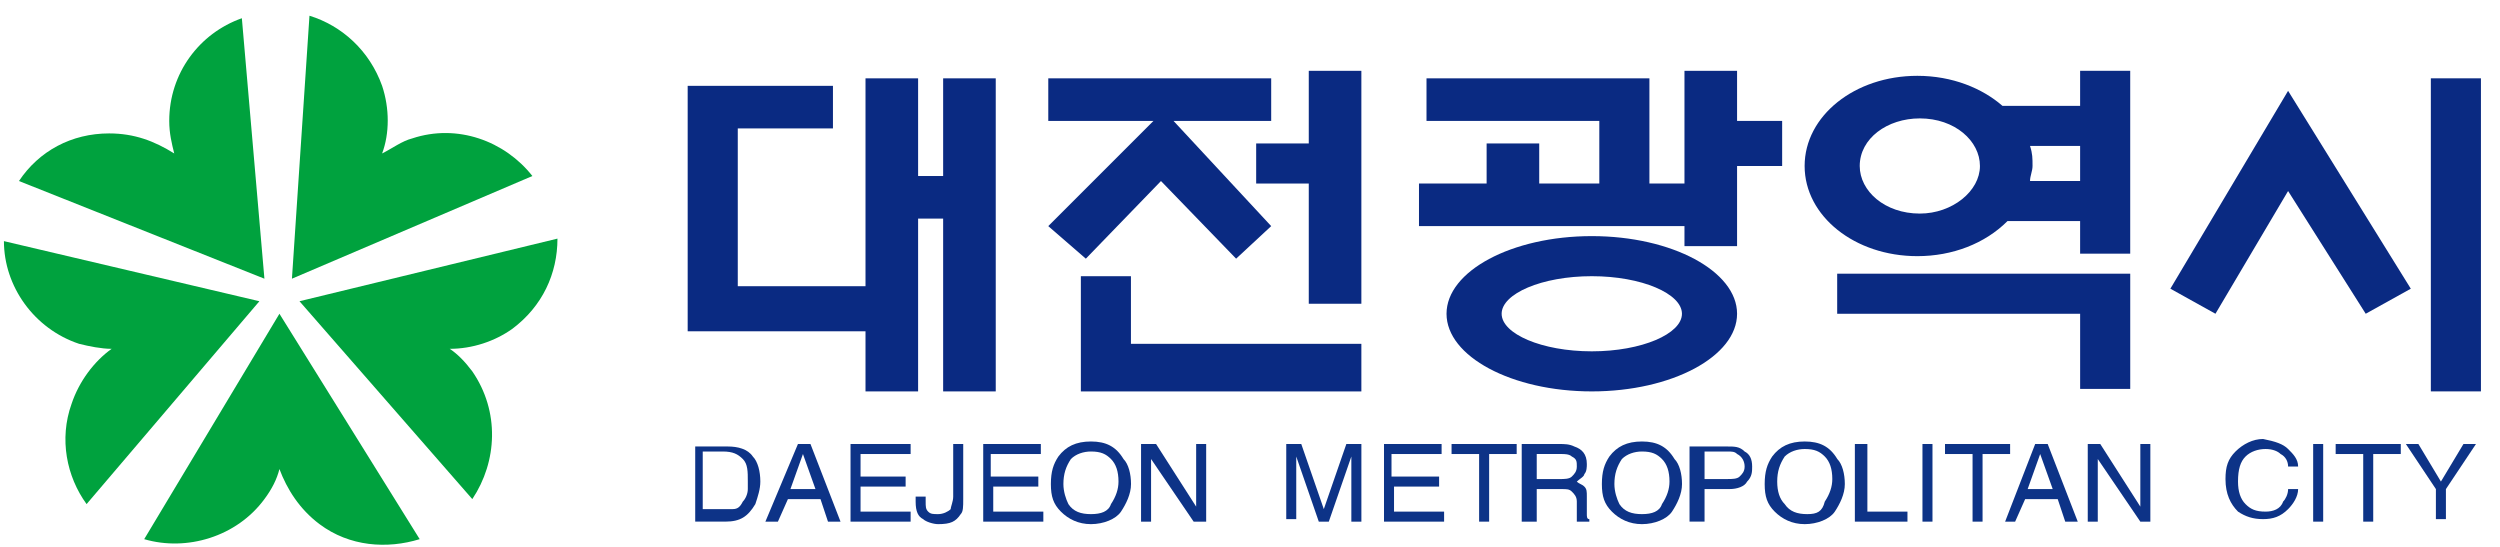
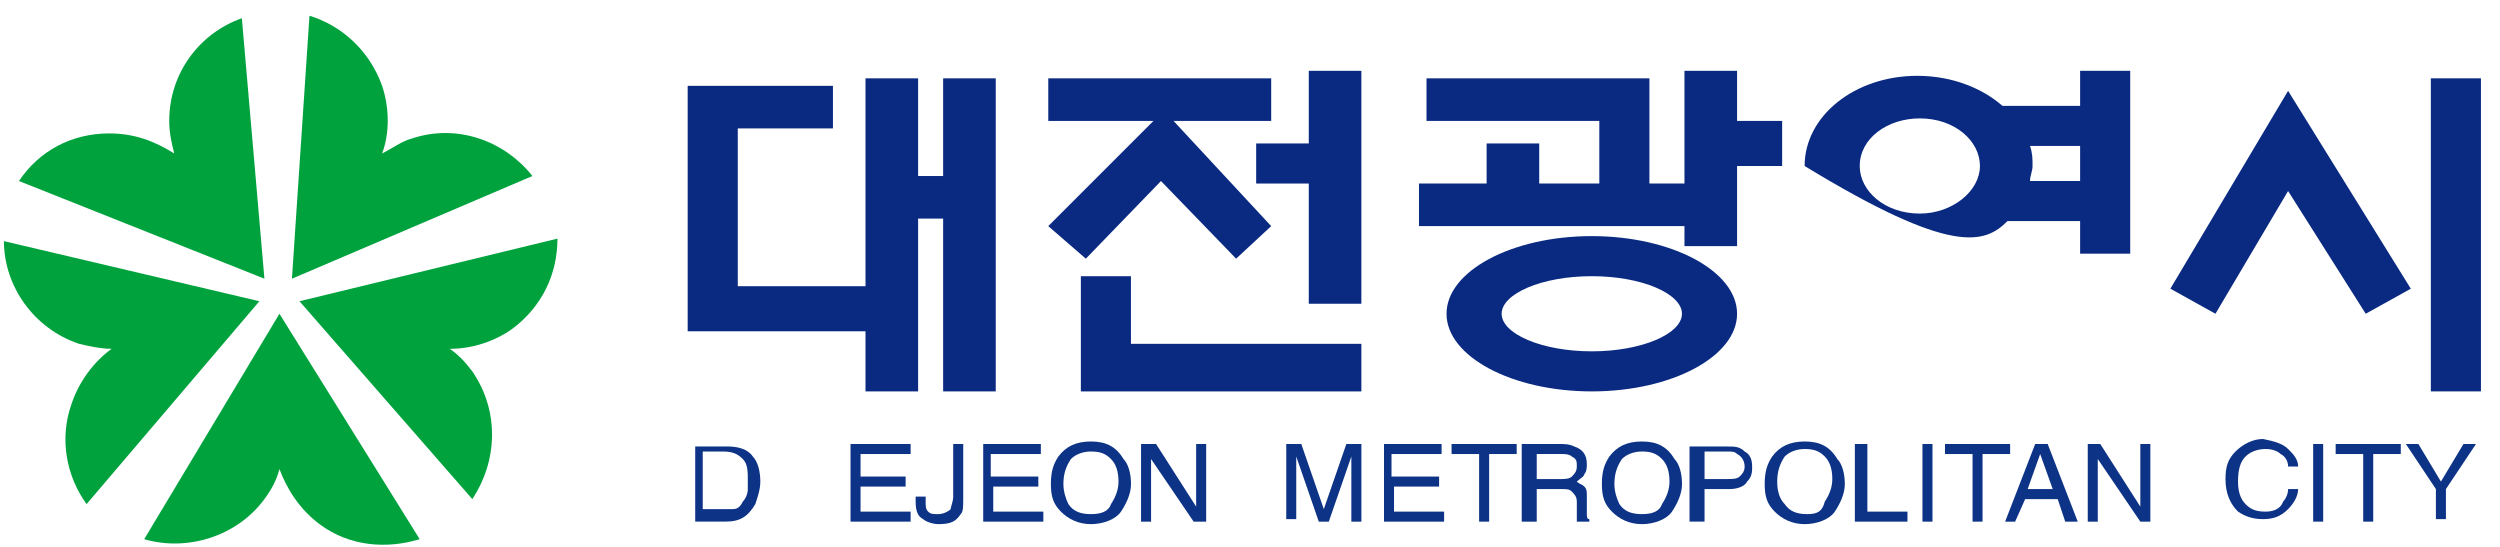
<svg xmlns="http://www.w3.org/2000/svg" width="128" height="28" viewBox="0 0 128 28" fill="none">
  <path d="M13.538 14.269L12.383 0.933C10.204 1.702 8.665 3.754 8.665 6.19C8.665 6.831 8.793 7.344 8.921 7.857C7.895 7.216 6.869 6.831 5.587 6.831C3.664 6.831 1.997 7.729 0.971 9.268L13.538 14.269Z" fill="#00A23E" />
  <path d="M13.281 15.423L0.201 12.346C0.201 14.654 1.74 16.834 4.048 17.603C4.561 17.732 5.202 17.86 5.715 17.86C4.818 18.501 4.048 19.527 3.663 20.681C3.022 22.476 3.407 24.4 4.433 25.81L13.281 15.423Z" fill="#00A23E" />
  <path d="M14.307 16.064L7.383 27.605C9.563 28.247 12.127 27.477 13.538 25.554C13.923 25.041 14.179 24.528 14.307 24.015C14.692 25.041 15.333 26.067 16.359 26.836C17.898 27.99 19.822 28.118 21.488 27.605L14.307 16.064Z" fill="#00A23E" />
  <path d="M14.947 14.269L27.258 9.012C25.847 7.216 23.411 6.319 21.102 7.088C20.59 7.216 20.077 7.601 19.564 7.858C19.948 6.832 19.948 5.549 19.564 4.395C18.922 2.6 17.512 1.318 15.845 0.805L14.947 14.269Z" fill="#00A23E" />
  <path d="M15.334 15.423L24.182 25.554C25.464 23.63 25.593 21.065 24.182 19.014C23.797 18.501 23.413 18.116 23.028 17.86C24.182 17.86 25.336 17.475 26.234 16.834C27.773 15.68 28.542 14.013 28.542 12.217L15.334 15.423Z" fill="#00A23E" />
  <path d="M35.209 4.395H42.647V6.575H37.774V14.654H44.314V4.011H47.007V9.012H48.289V4.011H50.982V20.04H48.289V11.192H47.007V20.04H44.314V16.962H35.209V4.395Z" fill="#0A2A82" />
  <path d="M53.672 4.011V6.191H59.058L53.672 11.577L55.595 13.244L59.442 9.269L63.289 13.244L65.085 11.577L60.084 6.191H65.085V4.011H53.672Z" fill="#0A2A82" />
  <path d="M55.34 14.142V20.041H69.702V17.604H57.904V14.142H55.34Z" fill="#0A2A82" />
  <path d="M64.316 7.345V9.397H67.009V15.552H69.702V3.626H67.009V7.345H64.316Z" fill="#0A2A82" />
  <path d="M73.037 4.011V6.191H81.885V9.396H78.808V7.345H76.115V9.396H72.652V11.576H86.245V12.602H88.938V8.499H91.246V6.191H88.938V3.626H86.245V9.396H84.45V4.011H73.037Z" fill="#0A2A82" />
  <path d="M81.5 12.089C77.397 12.089 74.062 13.885 74.062 16.065C74.062 18.245 77.397 20.04 81.5 20.04C85.603 20.04 88.938 18.245 88.938 16.065C88.938 13.885 85.603 12.089 81.5 12.089ZM81.5 17.988C78.935 17.988 76.884 17.09 76.884 16.065C76.884 15.039 78.935 14.141 81.5 14.141C84.065 14.141 86.116 15.039 86.116 16.065C86.116 17.09 84.065 17.988 81.5 17.988Z" fill="#0A2A82" />
-   <path d="M106.502 3.626V5.421H102.527C101.501 4.524 99.962 3.882 98.167 3.882C94.961 3.882 92.397 5.934 92.397 8.499C92.397 11.063 94.961 13.115 98.167 13.115C99.962 13.115 101.629 12.474 102.783 11.32H106.502V12.987H109.067V3.626H106.502ZM98.295 10.935C96.5 10.935 95.218 9.781 95.218 8.499C95.218 7.088 96.628 6.062 98.295 6.062C100.09 6.062 101.373 7.217 101.373 8.499C101.373 9.781 99.962 10.935 98.295 10.935ZM106.502 9.268H103.937C103.937 9.012 104.066 8.755 104.066 8.499C104.066 8.114 104.066 7.858 103.937 7.473H106.502V9.268Z" fill="#0A2A82" />
-   <path d="M94.064 14.013V16.065H106.503V19.912H109.068V14.013H94.064Z" fill="#0A2A82" />
+   <path d="M106.502 3.626V5.421H102.527C101.501 4.524 99.962 3.882 98.167 3.882C94.961 3.882 92.397 5.934 92.397 8.499C99.962 13.115 101.629 12.474 102.783 11.32H106.502V12.987H109.067V3.626H106.502ZM98.295 10.935C96.5 10.935 95.218 9.781 95.218 8.499C95.218 7.088 96.628 6.062 98.295 6.062C100.09 6.062 101.373 7.217 101.373 8.499C101.373 9.781 99.962 10.935 98.295 10.935ZM106.502 9.268H103.937C103.937 9.012 104.066 8.755 104.066 8.499C104.066 8.114 104.066 7.858 103.937 7.473H106.502V9.268Z" fill="#0A2A82" />
  <path d="M117.15 4.651L111.123 14.781L113.431 16.064L117.15 9.78L121.125 16.064L123.433 14.781L117.15 4.651Z" fill="#0A2A82" />
  <path d="M127.024 4.01H124.459V20.039H127.024V4.01Z" fill="#0A2A82" />
  <path d="M35.98 26.194V23.117H37.006C37.519 23.117 37.775 23.245 38.032 23.502C38.288 23.758 38.288 24.143 38.288 24.656C38.288 24.784 38.288 24.912 38.288 25.04C38.288 25.297 38.16 25.553 38.032 25.681C37.903 25.938 37.775 26.066 37.519 26.066C37.39 26.066 37.262 26.066 37.006 26.066H35.98V26.194ZM35.467 26.707H37.134C37.903 26.707 38.288 26.451 38.673 25.81C38.801 25.425 38.929 25.04 38.929 24.656C38.929 24.143 38.801 23.63 38.544 23.373C38.288 22.989 37.775 22.86 37.262 22.86H35.595V26.707H35.467Z" fill="#0D3387" />
-   <path d="M40.47 25.041L41.111 23.246L41.752 25.041H40.47ZM39.188 26.708H39.829L40.342 25.554H42.009L42.393 26.708H43.035L41.496 22.733H40.855L39.188 26.708Z" fill="#0D3387" />
  <path d="M43.547 22.733H46.624V23.246H44.06V24.4H46.368V24.913H44.06V26.195H46.624V26.708H43.547V22.733Z" fill="#0D3387" />
  <path d="M49.317 25.554C49.317 25.939 49.317 26.195 49.189 26.323C48.933 26.708 48.676 26.836 48.035 26.836C47.779 26.836 47.394 26.708 47.266 26.58C47.009 26.452 46.881 26.195 46.881 25.682V25.426H47.394V25.682C47.394 25.939 47.394 26.067 47.522 26.195C47.65 26.323 47.779 26.323 48.035 26.323C48.291 26.323 48.548 26.195 48.676 26.067C48.676 25.939 48.804 25.682 48.804 25.426V22.733H49.317V25.554Z" fill="#0D3387" />
  <path d="M50.213 22.733H53.291V23.246H50.726V24.4H53.162V24.913H50.854V26.195H53.419V26.708H50.341V22.733H50.213Z" fill="#0D3387" />
  <path d="M55.856 26.323C55.343 26.323 54.959 26.195 54.702 25.81C54.574 25.553 54.446 25.169 54.446 24.784C54.446 24.271 54.574 23.886 54.831 23.502C55.087 23.245 55.472 23.117 55.856 23.117C56.369 23.117 56.626 23.245 56.882 23.502C57.139 23.758 57.267 24.143 57.267 24.656C57.267 25.04 57.139 25.425 56.882 25.81C56.754 26.195 56.369 26.323 55.856 26.323ZM55.856 22.604C55.087 22.604 54.574 22.86 54.189 23.373C53.933 23.758 53.805 24.143 53.805 24.784C53.805 25.425 53.933 25.81 54.318 26.195C54.702 26.579 55.215 26.836 55.856 26.836C56.498 26.836 57.139 26.579 57.395 26.195C57.652 25.81 57.908 25.297 57.908 24.784C57.908 24.271 57.78 23.758 57.523 23.502C57.139 22.86 56.626 22.604 55.856 22.604Z" fill="#0D3387" />
  <path d="M58.55 22.733H59.191L61.243 25.939V22.733H61.756V26.708H61.115L58.935 23.502V26.708H58.422V22.733H58.55Z" fill="#0D3387" />
  <path d="M65.856 22.733H66.625L67.779 26.067L68.933 22.733H69.703V26.708H69.189V24.4C69.189 24.272 69.189 24.143 69.189 24.015C69.189 23.887 69.189 23.631 69.189 23.374L68.035 26.708H67.522L66.368 23.374V23.502C66.368 23.631 66.368 23.759 66.368 23.887C66.368 24.143 66.368 24.272 66.368 24.272V26.58H65.856V22.733Z" fill="#0D3387" />
  <path d="M70.732 22.733H73.81V23.246H71.245V24.4H73.682V24.913H71.374V26.195H73.938V26.708H70.861V22.733H70.732Z" fill="#0D3387" />
  <path d="M77.654 22.733V23.246H76.244V26.708H75.731V23.246H74.32V22.733H77.654Z" fill="#0D3387" />
  <path d="M78.681 24.528V23.246H79.964C80.092 23.246 80.349 23.246 80.477 23.374C80.733 23.502 80.733 23.631 80.733 23.887C80.733 24.143 80.605 24.272 80.477 24.4C80.349 24.528 80.092 24.528 79.836 24.528H78.681ZM78.169 26.708H78.681V25.041H79.964C80.22 25.041 80.349 25.041 80.477 25.169C80.605 25.298 80.733 25.426 80.733 25.682V26.323C80.733 26.452 80.733 26.58 80.733 26.58V26.708H81.374V26.58C81.246 26.58 81.246 26.452 81.246 26.323C81.246 26.195 81.246 26.195 81.246 25.939V25.426C81.246 25.169 81.246 25.041 81.118 24.913C80.99 24.785 80.862 24.785 80.733 24.656C80.862 24.528 81.118 24.4 81.118 24.272C81.246 24.143 81.246 23.887 81.246 23.759C81.246 23.246 80.99 22.989 80.605 22.861C80.349 22.733 80.092 22.733 79.836 22.733H77.912V26.708H78.169Z" fill="#0D3387" />
  <path d="M84.067 26.323C83.554 26.323 83.17 26.195 82.913 25.81C82.785 25.553 82.657 25.169 82.657 24.784C82.657 24.271 82.785 23.886 83.041 23.502C83.298 23.245 83.683 23.117 84.067 23.117C84.58 23.117 84.837 23.245 85.093 23.502C85.35 23.758 85.478 24.143 85.478 24.656C85.478 25.04 85.35 25.425 85.093 25.81C84.965 26.195 84.58 26.323 84.067 26.323ZM84.067 22.604C83.298 22.604 82.785 22.86 82.4 23.373C82.144 23.758 82.016 24.143 82.016 24.784C82.016 25.425 82.144 25.81 82.529 26.195C82.913 26.579 83.426 26.836 84.067 26.836C84.709 26.836 85.35 26.579 85.606 26.195C85.863 25.81 86.119 25.297 86.119 24.784C86.119 24.271 85.991 23.758 85.734 23.502C85.35 22.86 84.837 22.604 84.067 22.604Z" fill="#0D3387" />
  <path d="M89.325 23.886C89.325 24.143 89.197 24.271 89.069 24.399C88.94 24.527 88.684 24.527 88.427 24.527H87.273V23.117H88.427C88.684 23.117 88.812 23.117 88.94 23.245C89.197 23.373 89.325 23.63 89.325 23.886ZM86.76 26.707H87.273V25.04H88.556C88.94 25.04 89.325 24.912 89.453 24.656C89.71 24.399 89.71 24.143 89.71 23.886C89.71 23.502 89.582 23.245 89.325 23.117C89.069 22.86 88.812 22.86 88.427 22.86H86.504V26.707H86.76Z" fill="#0D3387" />
  <path d="M92.531 26.323C92.019 26.323 91.634 26.195 91.377 25.81C91.121 25.553 90.993 25.169 90.993 24.656C90.993 24.143 91.121 23.758 91.377 23.373C91.634 23.117 92.019 22.989 92.403 22.989C92.916 22.989 93.173 23.117 93.429 23.373C93.686 23.63 93.814 24.015 93.814 24.527C93.814 24.912 93.686 25.297 93.429 25.682C93.301 26.195 93.044 26.323 92.531 26.323ZM92.403 22.604C91.634 22.604 91.121 22.86 90.736 23.373C90.48 23.758 90.352 24.143 90.352 24.784C90.352 25.425 90.48 25.81 90.865 26.195C91.249 26.579 91.762 26.836 92.403 26.836C93.044 26.836 93.686 26.579 93.942 26.195C94.199 25.81 94.455 25.297 94.455 24.784C94.455 24.271 94.327 23.758 94.07 23.502C93.686 22.86 93.173 22.604 92.403 22.604Z" fill="#0D3387" />
  <path d="M95.097 22.733H95.61V26.195H97.662V26.708H94.969V22.733H95.097Z" fill="#0D3387" />
  <path d="M98.43 22.733H98.943V26.708H98.43V22.733Z" fill="#0D3387" />
  <path d="M102.918 22.733V23.246H101.507V26.708H100.995V23.246H99.584V22.733H102.918Z" fill="#0D3387" />
  <path d="M103.816 25.041L104.457 23.246L105.099 25.041H103.816ZM102.662 26.708H103.175L103.688 25.554H105.355L105.74 26.708H106.381L104.842 22.733H104.201L102.662 26.708Z" fill="#0D3387" />
  <path d="M106.893 22.733H107.534L109.585 25.939V22.733H110.098V26.708H109.585L107.406 23.502V26.708H106.893V22.733Z" fill="#0D3387" />
  <path d="M117.151 22.989C117.408 23.245 117.664 23.502 117.664 23.887H117.151C117.151 23.63 117.023 23.374 116.766 23.245C116.638 23.117 116.382 22.989 115.997 22.989C115.612 22.989 115.228 23.117 114.971 23.374C114.715 23.63 114.586 24.015 114.586 24.656C114.586 25.169 114.715 25.554 114.971 25.81C115.228 26.067 115.484 26.195 115.997 26.195C116.382 26.195 116.766 26.067 116.895 25.682C117.023 25.554 117.151 25.297 117.151 25.041H117.664C117.664 25.425 117.408 25.81 117.151 26.067C116.766 26.451 116.382 26.579 115.869 26.579C115.356 26.579 114.971 26.451 114.586 26.195C114.202 25.81 113.945 25.297 113.945 24.528C113.945 23.887 114.074 23.502 114.458 23.117C114.843 22.733 115.356 22.476 115.869 22.476C116.51 22.604 116.895 22.733 117.151 22.989Z" fill="#0D3387" />
  <path d="M118.434 22.733H118.947V26.708H118.434V22.733Z" fill="#0D3387" />
  <path d="M122.92 22.733V23.246H121.509V26.708H120.997V23.246H119.586V22.733H122.92Z" fill="#0D3387" />
  <path d="M123.18 22.733H123.821L124.975 24.656L126.129 22.733H126.77L125.231 25.041V26.58H124.718V25.041L123.18 22.733Z" fill="#0D3387" />
</svg>